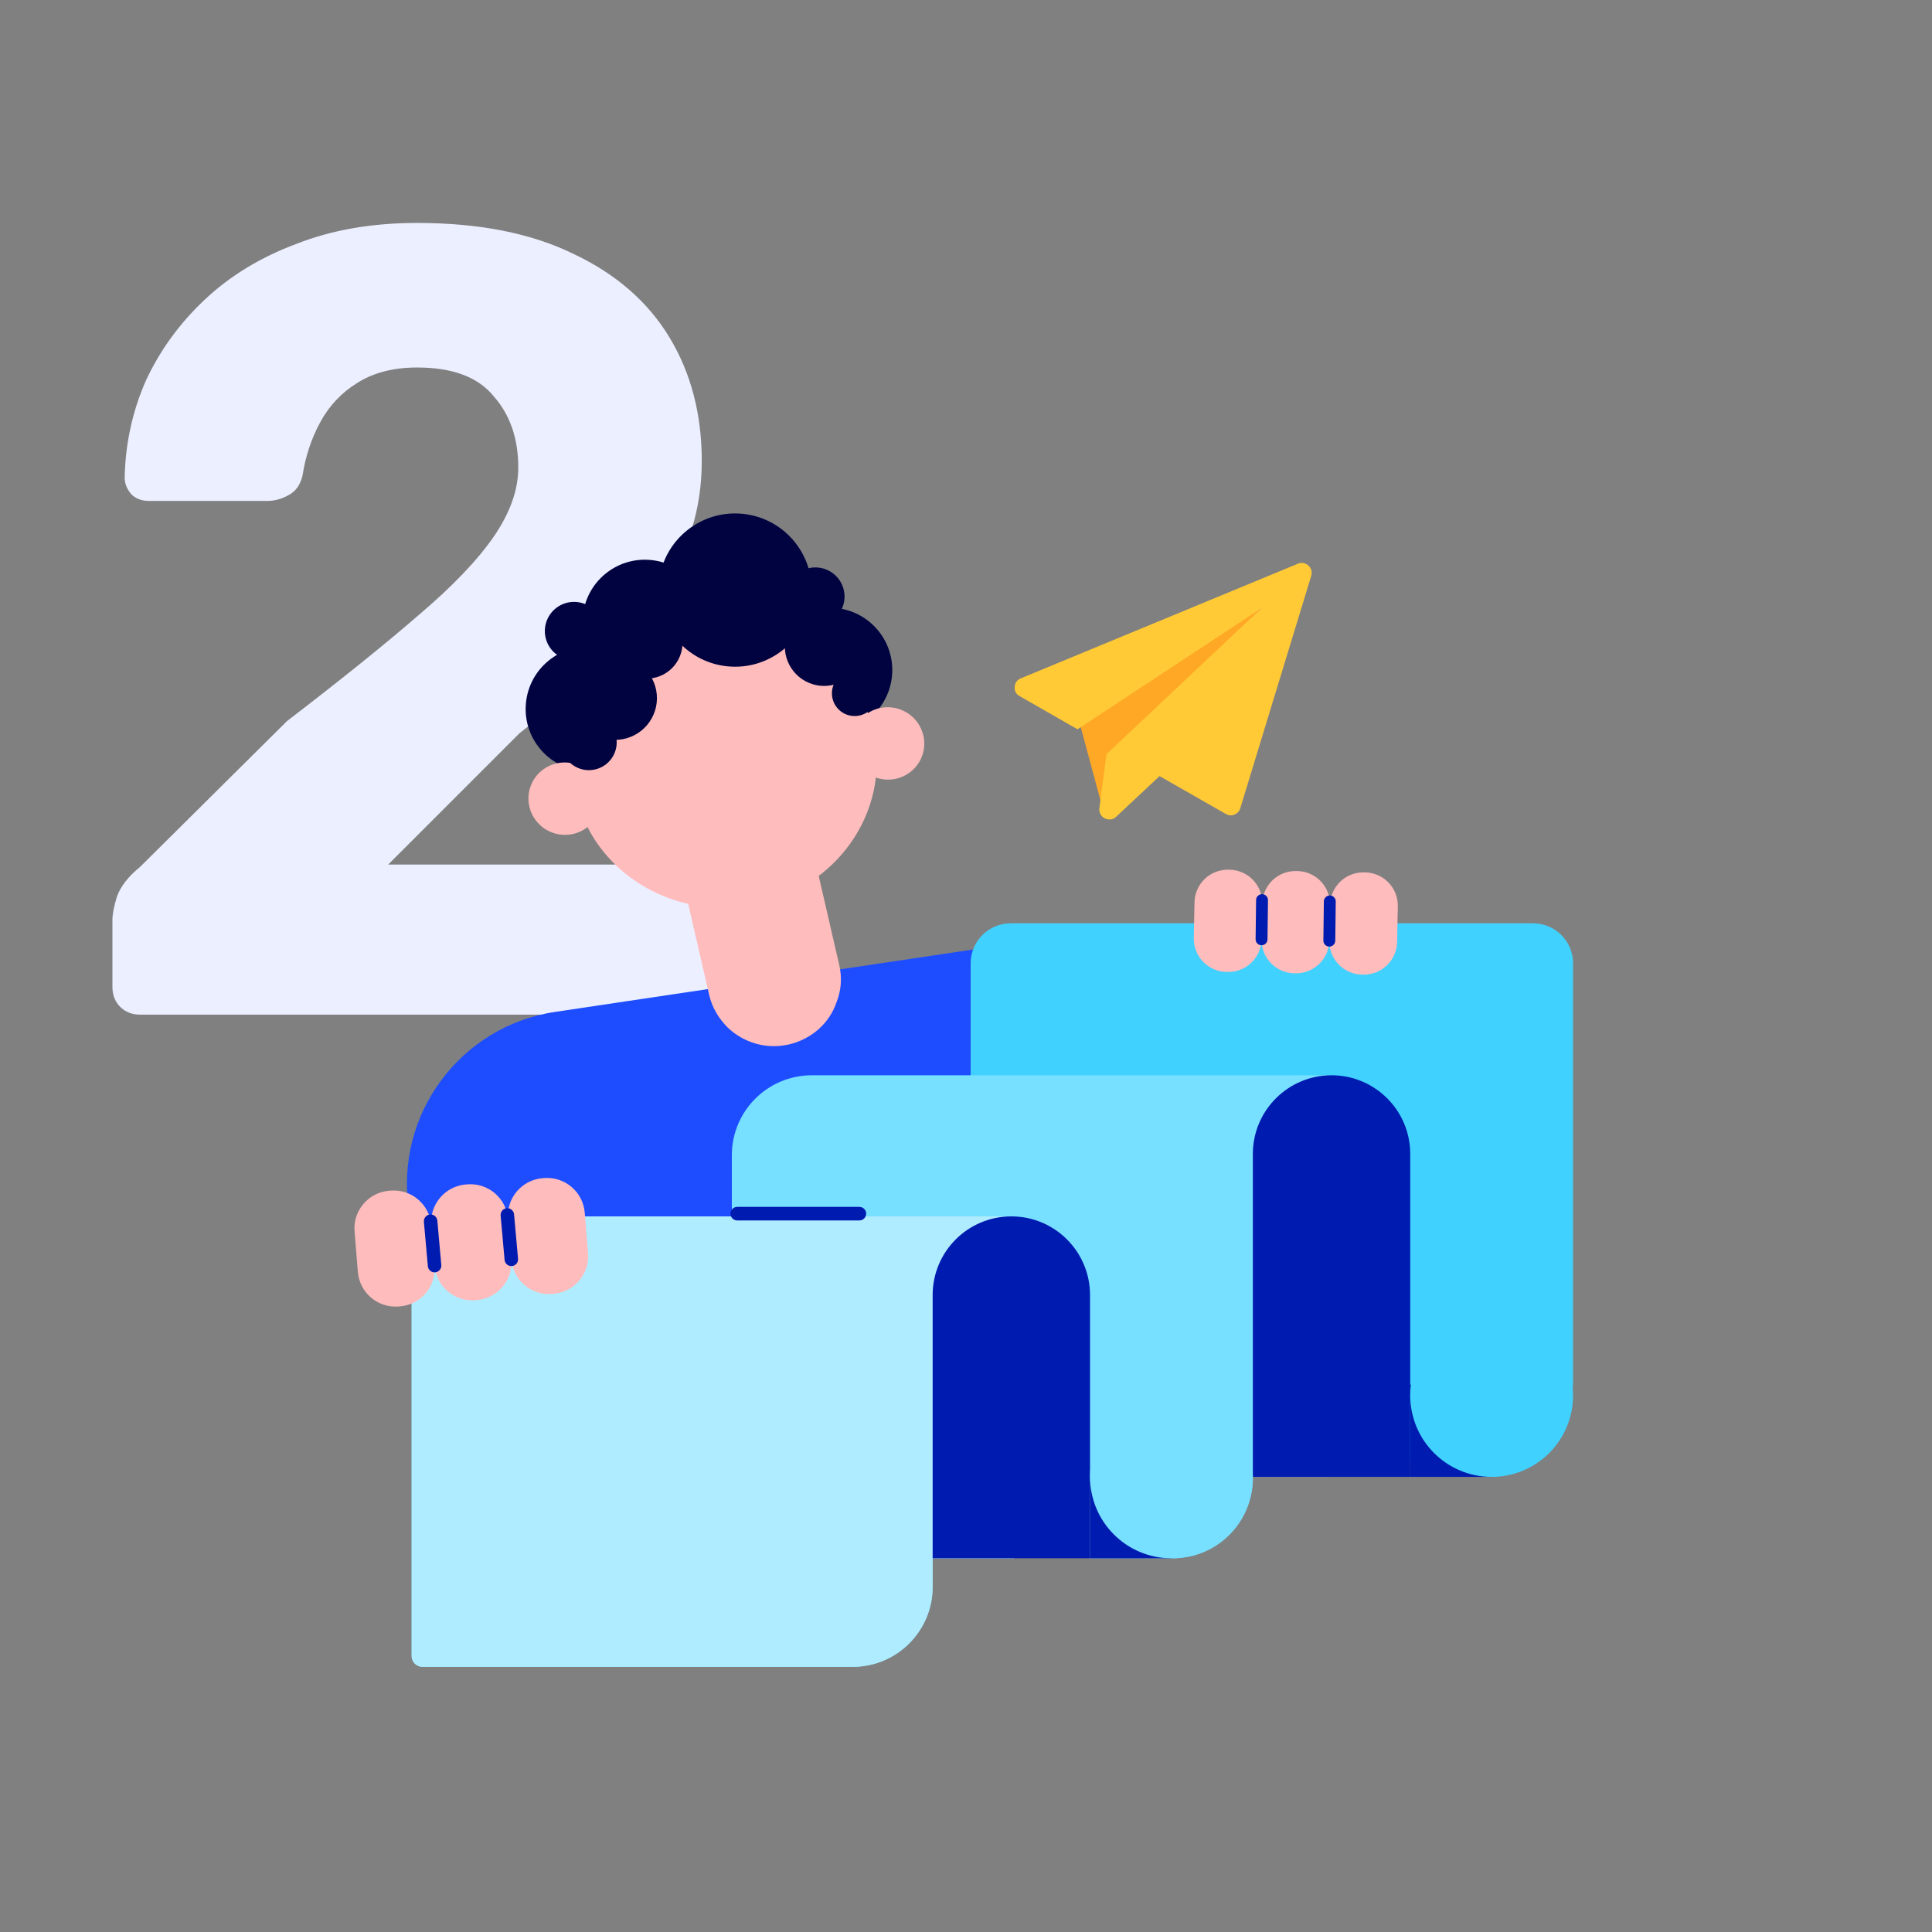
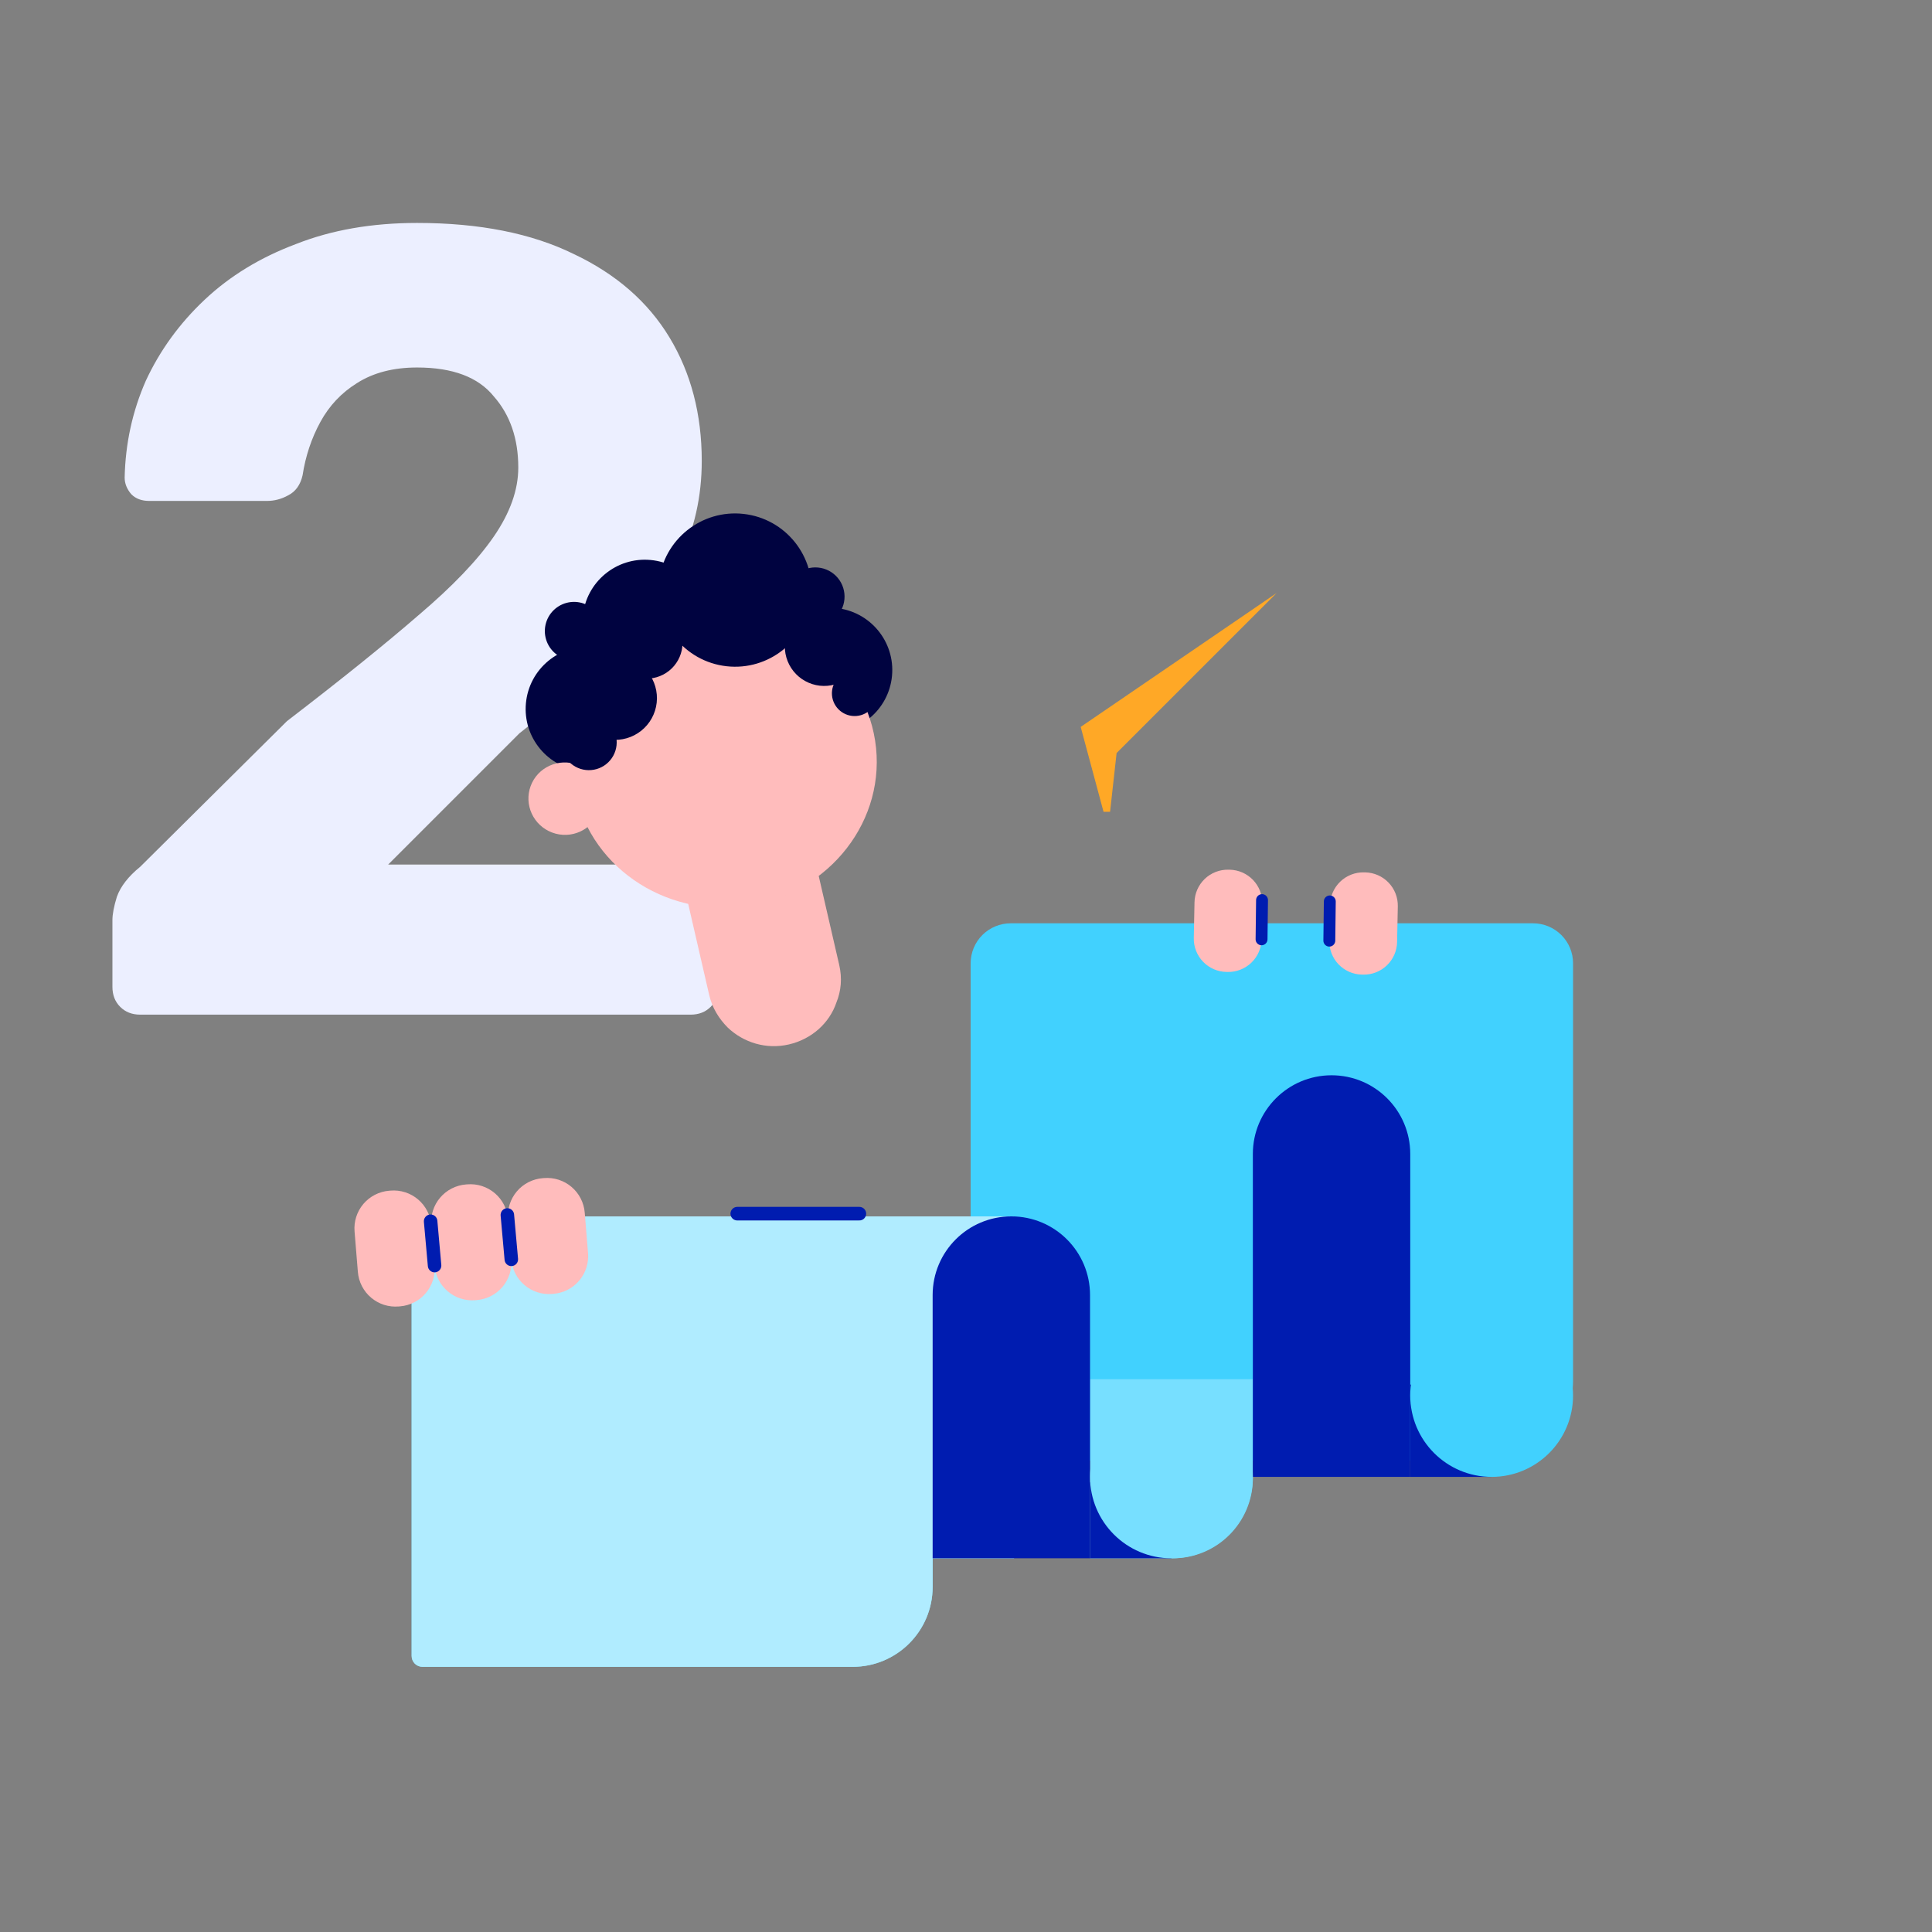
<svg xmlns="http://www.w3.org/2000/svg" width="278" height="278" viewBox="0 0 278 278" fill="none">
  <rect x="0" y="0" width="278" height="278" fill="#808080" stroke="none" />
  <path d="M20.177 146C19.003 146 18.044 145.627 17.297 144.88C16.55 144.133 16.177 143.173 16.177 142V132.4C16.177 131.547 16.39 130.427 16.817 129.04C17.35 127.547 18.47 126.107 20.177 124.72L41.297 103.76C49.084 97.787 55.377 92.72 60.177 88.56C65.084 84.4 68.71 80.613 71.057 77.2C73.403 73.787 74.577 70.48 74.577 67.28C74.577 63.12 73.403 59.707 71.057 57.04C68.817 54.267 65.137 52.88 60.017 52.88C56.603 52.88 53.724 53.627 51.377 55.12C49.137 56.507 47.377 58.373 46.097 60.72C44.817 63.067 43.964 65.627 43.537 68.4C43.217 69.787 42.523 70.747 41.457 71.28C40.497 71.813 39.483 72.08 38.417 72.08H21.457C20.39 72.08 19.537 71.76 18.897 71.12C18.257 70.373 17.937 69.573 17.937 68.72C18.044 63.813 19.057 59.173 20.977 54.8C23.003 50.427 25.83 46.533 29.457 43.12C33.084 39.707 37.457 37.04 42.577 35.12C47.697 33.093 53.51 32.08 60.017 32.08C68.977 32.08 76.497 33.573 82.577 36.56C88.657 39.44 93.243 43.44 96.337 48.56C99.43 53.68 100.977 59.6 100.977 66.32C100.977 71.44 99.91 76.187 97.777 80.56C95.75 84.933 92.763 89.147 88.817 93.2C84.87 97.147 80.177 101.253 74.737 105.52L55.857 124.4H99.377C100.55 124.4 101.51 124.773 102.257 125.52C103.004 126.267 103.377 127.227 103.377 128.4V142C103.377 143.173 103.004 144.133 102.257 144.88C101.51 145.627 100.55 146 99.377 146H20.177Z" fill="#ECEFFF" />
-   <path d="M162.158 133.323L79.902 145.6C66.224 147.642 56.79 160.385 58.832 174.063L62.267 197.075L194.055 177.405L190.621 154.393C188.579 140.715 175.836 131.281 162.158 133.323Z" fill="#1E4DFF" />
  <path d="M115.55 116.248L120.76 138.861C121.195 140.751 121.04 142.584 120.341 144.285C119.345 147.211 116.799 149.53 113.508 150.288C110.277 151.033 107.033 150.047 104.737 147.88C103.486 146.628 102.483 145.062 102.047 143.172L96.837 120.559L115.55 116.248Z" fill="#FFBCBC" />
  <path d="M83.777 110.946C88.708 111.401 93.075 107.772 93.53 102.84C93.986 97.908 90.359 93.541 85.428 93.085C80.498 92.629 76.132 96.258 75.676 101.19C75.22 106.122 78.847 110.49 83.777 110.946Z" fill="#000340" />
  <path d="M82.213 94.989C83.322 95.092 84.426 94.749 85.283 94.037C86.139 93.326 86.678 92.302 86.781 91.193C86.857 90.366 86.686 89.535 86.29 88.805C85.894 88.075 85.29 87.478 84.555 87.091C83.82 86.704 82.987 86.544 82.161 86.63C81.335 86.716 80.553 87.046 79.914 87.577C79.275 88.108 78.808 88.816 78.572 89.613C78.336 90.409 78.341 91.258 78.587 92.051C78.833 92.844 79.309 93.547 79.954 94.07C80.599 94.593 81.385 94.913 82.213 94.989ZM118.601 105.347C123.531 105.803 127.898 102.173 128.354 97.241C128.809 92.309 125.182 87.942 120.252 87.486C115.321 87.029 110.954 90.659 110.498 95.591C110.042 100.524 113.67 104.891 118.601 105.347Z" fill="#000340" />
  <path d="M91.962 98.437C96.892 98.893 101.259 95.265 101.715 90.332C102.171 85.4 98.543 81.032 93.613 80.577C88.682 80.121 84.316 83.75 83.86 88.681C83.404 93.614 87.032 97.981 91.962 98.437ZM116.939 90.029C118.048 90.131 119.153 89.788 120.009 89.076C120.866 88.364 121.405 87.341 121.507 86.232C121.609 85.123 121.267 84.018 120.555 83.162C119.843 82.305 118.819 81.766 117.71 81.664C116.601 81.562 115.497 81.904 114.64 82.616C113.783 83.328 113.245 84.352 113.142 85.461C113.04 86.57 113.383 87.674 114.095 88.531C114.807 89.388 115.83 89.926 116.939 90.029Z" fill="#000340" />
  <path d="M107.467 130.362C119.429 128.576 127.692 117.923 125.922 106.567C124.153 95.213 113.021 87.455 101.059 89.242C89.097 91.027 80.835 101.681 82.605 113.036C84.374 124.391 95.506 132.149 107.467 130.362Z" fill="#FFBCBC" />
  <path d="M79.452 119.797C82.165 120.812 85.18 119.452 86.187 116.759C87.195 114.067 85.813 111.062 83.1 110.047C80.388 109.032 77.372 110.392 76.365 113.084C75.358 115.776 76.739 118.782 79.452 119.797Z" fill="#FFBCBC" />
-   <path d="M125.934 111.849C128.646 112.863 131.662 111.504 132.669 108.811C133.676 106.119 132.295 103.114 129.582 102.1C126.869 101.084 123.854 102.444 122.846 105.136C121.839 107.828 123.221 110.834 125.934 111.849Z" fill="#FFBCBC" />
  <path d="M104.548 95.867C110.598 96.543 116.052 92.186 116.729 86.133C117.405 80.081 113.049 74.626 106.999 73.949C100.949 73.272 95.495 77.63 94.819 83.682C94.142 89.734 98.498 95.19 104.548 95.867Z" fill="#000340" />
  <path d="M92.477 97.619C93.15 97.694 93.833 97.636 94.484 97.448C95.135 97.259 95.743 96.945 96.273 96.521C96.803 96.098 97.244 95.574 97.572 94.98C97.899 94.386 98.106 93.734 98.181 93.06C98.266 92.381 98.215 91.693 98.032 91.034C97.848 90.376 97.536 89.76 97.113 89.223C96.689 88.686 96.164 88.239 95.566 87.907C94.969 87.575 94.311 87.364 93.632 87.288C92.952 87.212 92.264 87.272 91.608 87.464C90.952 87.656 90.341 87.977 89.809 88.407C89.278 88.837 88.837 89.368 88.513 89.97C88.189 90.572 87.987 91.232 87.92 91.913C87.767 93.274 88.162 94.639 89.016 95.71C89.871 96.78 91.116 97.466 92.477 97.619ZM117.963 98.667C118.702 98.749 119.45 98.686 120.165 98.479C120.879 98.272 121.546 97.927 122.127 97.463C122.708 96.999 123.192 96.424 123.551 95.773C123.91 95.122 124.137 94.406 124.22 93.667C124.313 92.923 124.257 92.168 124.056 91.445C123.855 90.723 123.513 90.048 123.049 89.459C122.585 88.87 122.008 88.379 121.353 88.015C120.697 87.65 119.976 87.42 119.231 87.337C118.486 87.253 117.732 87.319 117.012 87.529C116.292 87.74 115.621 88.091 115.039 88.563C114.456 89.034 113.973 89.617 113.617 90.277C113.261 90.938 113.04 91.662 112.966 92.408C112.884 93.147 112.947 93.895 113.153 94.609C113.36 95.324 113.705 95.991 114.169 96.572C114.633 97.153 115.206 97.637 115.858 97.996C116.509 98.356 117.224 98.584 117.963 98.667Z" fill="#000340" />
  <path d="M122.612 103.014C123.039 103.062 123.471 103.025 123.884 102.906C124.296 102.786 124.681 102.587 125.017 102.319C125.352 102.051 125.631 101.72 125.839 101.344C126.046 100.968 126.178 100.554 126.225 100.128C126.273 99.701 126.236 99.269 126.117 98.856C125.998 98.444 125.798 98.059 125.53 97.724C125.262 97.388 124.931 97.109 124.555 96.901C124.179 96.694 123.766 96.563 123.339 96.515C122.477 96.419 121.612 96.669 120.935 97.21C120.257 97.751 119.822 98.539 119.726 99.401C119.63 100.263 119.88 101.128 120.421 101.805C120.962 102.483 121.751 102.918 122.612 103.014ZM87.849 106.425C89.434 106.602 91.023 106.143 92.269 105.148C93.515 104.153 94.314 102.704 94.492 101.12C94.669 99.535 94.209 97.945 93.214 96.7C92.219 95.454 90.77 94.655 89.186 94.477C88.402 94.39 87.608 94.457 86.85 94.677C86.091 94.896 85.384 95.262 84.767 95.755C84.151 96.248 83.637 96.857 83.256 97.548C82.875 98.239 82.634 98.999 82.546 99.783C82.369 101.367 82.828 102.956 83.822 104.202C84.817 105.448 86.265 106.247 87.849 106.425Z" fill="#000340" />
  <path d="M84.294 110.796C85.349 110.914 86.407 110.608 87.236 109.946C88.065 109.283 88.596 108.319 88.714 107.264C88.773 106.742 88.728 106.214 88.582 105.709C88.436 105.204 88.192 104.733 87.864 104.323C87.537 103.912 87.131 103.571 86.671 103.317C86.211 103.063 85.706 102.902 85.183 102.844C84.661 102.786 84.133 102.831 83.628 102.976C83.124 103.122 82.653 103.366 82.242 103.694C81.832 104.022 81.49 104.427 81.236 104.887C80.982 105.347 80.822 105.853 80.763 106.375C80.705 106.897 80.75 107.426 80.895 107.93C81.041 108.435 81.285 108.906 81.613 109.317C81.941 109.727 82.346 110.069 82.806 110.323C83.266 110.577 83.772 110.738 84.294 110.796Z" fill="#000340" />
  <path d="M158.791 116.81L155.503 104.596L183.689 85.335L160.671 108.354L159.731 116.81H158.791Z" fill="#FFA826" />
-   <path d="M188.261 81.368C188.708 81.787 188.84 82.292 188.672 82.869L178.464 116.311C178.333 116.73 178.049 117.033 177.619 117.219C177.393 117.309 177.148 117.34 176.907 117.308C176.724 117.279 176.548 117.216 176.388 117.123L166.849 111.675L160.593 117.536C160.278 117.845 159.892 117.961 159.434 117.9C159.264 117.882 159.1 117.83 158.952 117.746C158.689 117.611 158.476 117.396 158.343 117.133C158.205 116.873 158.152 116.577 158.191 116.286L159.215 108.522L181.556 87.48L155.045 104.938L146.73 100.173C146.209 99.897 145.964 99.448 146.004 98.829C146.052 98.232 146.345 97.824 146.891 97.607L186.747 81.118C186.979 81.015 187.235 80.978 187.487 81.012C187.786 81.052 188.044 81.172 188.261 81.368Z" fill="#FFCA36" />
  <path d="M139.669 138.611C139.669 137.855 139.818 137.107 140.107 136.409C140.396 135.711 140.819 135.077 141.354 134.543C141.888 134.008 142.522 133.585 143.22 133.295C143.918 133.006 144.666 132.857 145.422 132.857H220.599C221.355 132.857 222.103 133.006 222.801 133.295C223.499 133.585 224.133 134.008 224.667 134.543C225.201 135.077 225.625 135.711 225.914 136.409C226.203 137.107 226.352 137.855 226.352 138.611V198.664C226.352 205.018 221.201 210.17 214.846 210.17H139.669V138.611Z" fill="#41D1FE" />
-   <path d="M105.306 166.23C105.306 159.876 110.458 154.724 116.813 154.724H191.209V212.513H105.306V166.23Z" fill="#77DFFF" />
  <path d="M59.232 186.534C59.232 180.18 64.383 175.028 70.738 175.028H145.915V224.227H59.232V186.534ZM156.848 198.456H180.276V212.721C180.276 219.076 175.124 224.227 168.77 224.227H156.848V198.456ZM59.232 224.227L134.201 224.227V228.34C134.201 234.695 129.049 239.846 122.695 239.846H60.793C60.379 239.846 59.982 239.682 59.689 239.389C59.396 239.096 59.232 238.699 59.232 238.285V224.227Z" fill="#77DFFF" />
  <path d="M59.232 186.534C59.232 180.18 64.383 175.028 70.738 175.028H145.915V224.227H59.232V186.534ZM59.232 224.227L134.201 224.227V228.34C134.201 234.695 129.049 239.846 122.695 239.846H60.793C60.379 239.846 59.982 239.682 59.689 239.389C59.396 239.096 59.232 238.699 59.232 238.285V224.227Z" fill="#B0ECFF" />
  <path d="M180.275 166.048C180.275 159.794 185.346 154.724 191.599 154.724C197.853 154.724 202.923 159.794 202.923 166.048V212.513H180.275V166.048ZM134.2 186.351C134.2 180.097 139.27 175.028 145.523 175.028C151.778 175.028 156.847 180.097 156.847 186.351V224.227H134.2V186.351Z" fill="#001CB0" />
  <path d="M202.922 199.238H214.636V212.513H202.922V199.238ZM156.848 213.293H168.562V224.227H156.848V213.293Z" fill="#001CB0" />
  <path d="M214.636 212.512C221.106 212.512 226.35 207.267 226.35 200.798C226.35 194.328 221.106 189.083 214.636 189.083C208.166 189.083 202.922 194.328 202.922 200.798C202.922 207.267 208.166 212.512 214.636 212.512Z" fill="#41D1FE" />
  <path d="M168.562 224.227C175.032 224.227 180.276 218.982 180.276 212.513C180.276 206.043 175.032 200.798 168.562 200.798C162.092 200.798 156.848 206.043 156.848 212.513C156.848 218.982 162.092 224.227 168.562 224.227Z" fill="#77DFFF" />
  <path d="M78.079 169.531L78.272 169.516C78.985 169.456 79.702 169.538 80.383 169.756C81.063 169.975 81.694 170.325 82.239 170.788C82.784 171.25 83.233 171.816 83.558 172.452C83.884 173.088 84.082 173.782 84.139 174.495L84.614 180.306C84.673 181.018 84.592 181.735 84.373 182.416C84.155 183.097 83.805 183.728 83.342 184.273C82.88 184.818 82.314 185.266 81.678 185.592C81.042 185.918 80.347 186.115 79.635 186.172L79.441 186.188C78.729 186.248 78.011 186.166 77.331 185.948C76.65 185.73 76.019 185.379 75.474 184.916C74.929 184.454 74.48 183.888 74.154 183.252C73.828 182.615 73.631 181.921 73.574 181.208L73.099 175.398C73.039 174.686 73.121 173.968 73.339 173.288C73.558 172.607 73.908 171.976 74.371 171.431C74.833 170.885 75.399 170.437 76.035 170.111C76.672 169.785 77.366 169.588 78.079 169.531Z" fill="#FFBCBC" />
  <path d="M67.038 170.435L67.232 170.419C67.945 170.359 68.662 170.441 69.343 170.659C70.023 170.877 70.654 171.228 71.199 171.69C71.744 172.153 72.193 172.719 72.519 173.355C72.845 173.991 73.042 174.685 73.099 175.398L73.574 181.209C73.634 181.922 73.552 182.639 73.334 183.319C73.115 184 72.765 184.631 72.302 185.176C71.84 185.721 71.274 186.169 70.638 186.495C70.001 186.821 69.307 187.018 68.594 187.075L68.401 187.091C67.689 187.151 66.971 187.069 66.29 186.851C65.61 186.633 64.979 186.283 64.434 185.82C63.889 185.357 63.44 184.792 63.114 184.156C62.788 183.519 62.591 182.825 62.534 182.112L62.059 176.301C61.999 175.589 62.081 174.872 62.299 174.191C62.517 173.51 62.868 172.879 63.331 172.334C63.793 171.789 64.359 171.341 64.995 171.015C65.632 170.689 66.326 170.492 67.038 170.435Z" fill="#FFBCBC" />
  <path d="M55.999 171.336L56.192 171.32C56.905 171.26 57.622 171.342 58.303 171.56C58.984 171.778 59.615 172.129 60.16 172.591C60.705 173.054 61.153 173.62 61.479 174.256C61.805 174.893 62.002 175.587 62.059 176.3L62.535 182.11C62.594 182.822 62.512 183.54 62.294 184.22C62.076 184.901 61.725 185.532 61.263 186.077C60.8 186.623 60.234 187.071 59.598 187.397C58.962 187.723 58.267 187.92 57.555 187.977L57.361 187.992C56.649 188.052 55.931 187.97 55.251 187.752C54.57 187.534 53.939 187.183 53.394 186.721C52.849 186.258 52.4 185.692 52.074 185.056C51.748 184.42 51.551 183.726 51.494 183.013L51.019 177.202C50.959 176.49 51.041 175.772 51.259 175.092C51.478 174.411 51.828 173.78 52.291 173.235C52.754 172.69 53.319 172.242 53.956 171.916C54.592 171.59 55.286 171.393 55.999 171.336Z" fill="#FFBCBC" />
  <path d="M72.924 173.853C73.181 173.833 73.435 173.916 73.631 174.082C73.828 174.249 73.95 174.486 73.972 174.743L74.543 181.131C74.563 181.387 74.481 181.642 74.314 181.838C74.148 182.034 73.91 182.156 73.654 182.178C73.397 182.198 73.143 182.116 72.947 181.949C72.751 181.783 72.628 181.546 72.606 181.289L72.035 174.901C72.015 174.645 72.097 174.391 72.264 174.194C72.43 173.998 72.668 173.875 72.924 173.853ZM61.883 174.756C62.14 174.736 62.394 174.818 62.591 174.985C62.787 175.151 62.909 175.389 62.931 175.645L63.502 182.032C63.522 182.289 63.44 182.543 63.273 182.739C63.107 182.936 62.87 183.058 62.613 183.08C62.356 183.1 62.102 183.018 61.906 182.851C61.71 182.685 61.587 182.447 61.565 182.191L60.994 175.804C60.974 175.547 61.056 175.293 61.223 175.097C61.389 174.9 61.627 174.778 61.883 174.756Z" fill="#001CB0" />
  <path d="M196.268 125.526L196.439 125.529C197.068 125.541 197.689 125.677 198.266 125.929C198.843 126.18 199.364 126.544 199.8 126.997C200.237 127.451 200.579 127.987 200.808 128.573C201.037 129.159 201.148 129.785 201.134 130.414L201.032 135.547C201.02 136.176 200.885 136.797 200.633 137.374C200.381 137.951 200.018 138.472 199.564 138.908C199.11 139.344 198.575 139.686 197.989 139.915C197.402 140.144 196.776 140.255 196.147 140.241L195.976 140.238C195.347 140.227 194.726 140.091 194.149 139.839C193.572 139.587 193.051 139.224 192.614 138.77C192.178 138.316 191.836 137.781 191.607 137.195C191.378 136.608 191.267 135.983 191.281 135.353L191.383 130.221C191.395 129.592 191.53 128.971 191.782 128.394C192.034 127.817 192.397 127.296 192.851 126.86C193.305 126.423 193.84 126.081 194.426 125.852C195.013 125.623 195.639 125.513 196.268 125.526Z" fill="#FFBCBC" />
-   <path d="M186.515 125.333L186.686 125.337C187.315 125.349 187.936 125.484 188.513 125.736C189.09 125.988 189.611 126.351 190.047 126.805C190.484 127.259 190.826 127.794 191.055 128.381C191.284 128.967 191.394 129.593 191.381 130.222L191.279 135.354C191.268 135.983 191.132 136.604 190.88 137.181C190.628 137.758 190.265 138.279 189.811 138.716C189.357 139.152 188.822 139.494 188.235 139.723C187.649 139.952 187.023 140.063 186.394 140.049L186.223 140.046C185.594 140.034 184.973 139.899 184.396 139.647C183.819 139.395 183.298 139.032 182.862 138.578C182.426 138.124 182.083 137.588 181.854 137.002C181.626 136.416 181.515 135.79 181.528 135.16L181.63 130.029C181.641 129.399 181.777 128.778 182.029 128.201C182.281 127.625 182.644 127.103 183.098 126.667C183.552 126.231 184.087 125.889 184.674 125.66C185.26 125.431 185.886 125.32 186.515 125.333Z" fill="#FFBCBC" />
  <path d="M176.764 125.142L176.936 125.145C177.565 125.156 178.186 125.292 178.763 125.544C179.339 125.796 179.861 126.159 180.297 126.613C180.733 127.067 181.076 127.602 181.304 128.189C181.533 128.775 181.644 129.401 181.631 130.03L181.528 135.162C181.517 135.791 181.381 136.412 181.13 136.989C180.878 137.566 180.515 138.088 180.061 138.524C179.607 138.96 179.071 139.302 178.485 139.531C177.899 139.76 177.273 139.871 176.644 139.857L176.472 139.854C175.843 139.842 175.222 139.707 174.645 139.455C174.068 139.203 173.547 138.84 173.111 138.386C172.675 137.932 172.332 137.396 172.103 136.81C171.875 136.224 171.764 135.598 171.777 134.969L171.88 129.837C171.891 129.207 172.026 128.586 172.278 128.009C172.53 127.433 172.893 126.911 173.347 126.475C173.801 126.039 174.336 125.696 174.923 125.468C175.509 125.239 176.135 125.128 176.764 125.142Z" fill="#FFBCBC" />
  <path d="M191.366 128.851C191.836 128.86 192.214 129.253 192.204 129.723L192.134 135.369C192.129 135.596 192.035 135.811 191.871 135.968C191.708 136.126 191.489 136.212 191.262 136.208C191.036 136.203 190.82 136.108 190.663 135.945C190.506 135.781 190.42 135.562 190.424 135.336L190.493 129.689C190.498 129.463 190.593 129.247 190.756 129.09C190.92 128.933 191.139 128.847 191.366 128.851ZM181.614 128.661C182.084 128.669 182.462 129.062 182.452 129.533L182.383 135.179C182.378 135.406 182.283 135.621 182.12 135.778C181.956 135.935 181.737 136.021 181.511 136.017C181.284 136.012 181.069 135.917 180.911 135.754C180.754 135.59 180.668 135.371 180.672 135.145L180.742 129.499C180.747 129.272 180.841 129.057 181.005 128.9C181.168 128.743 181.387 128.657 181.614 128.661Z" fill="#001CB0" />
  <path d="M106.086 174.637H123.657" stroke="#001CB0" stroke-width="1.952" stroke-miterlimit="10" stroke-linecap="round" stroke-linejoin="round" />
</svg>